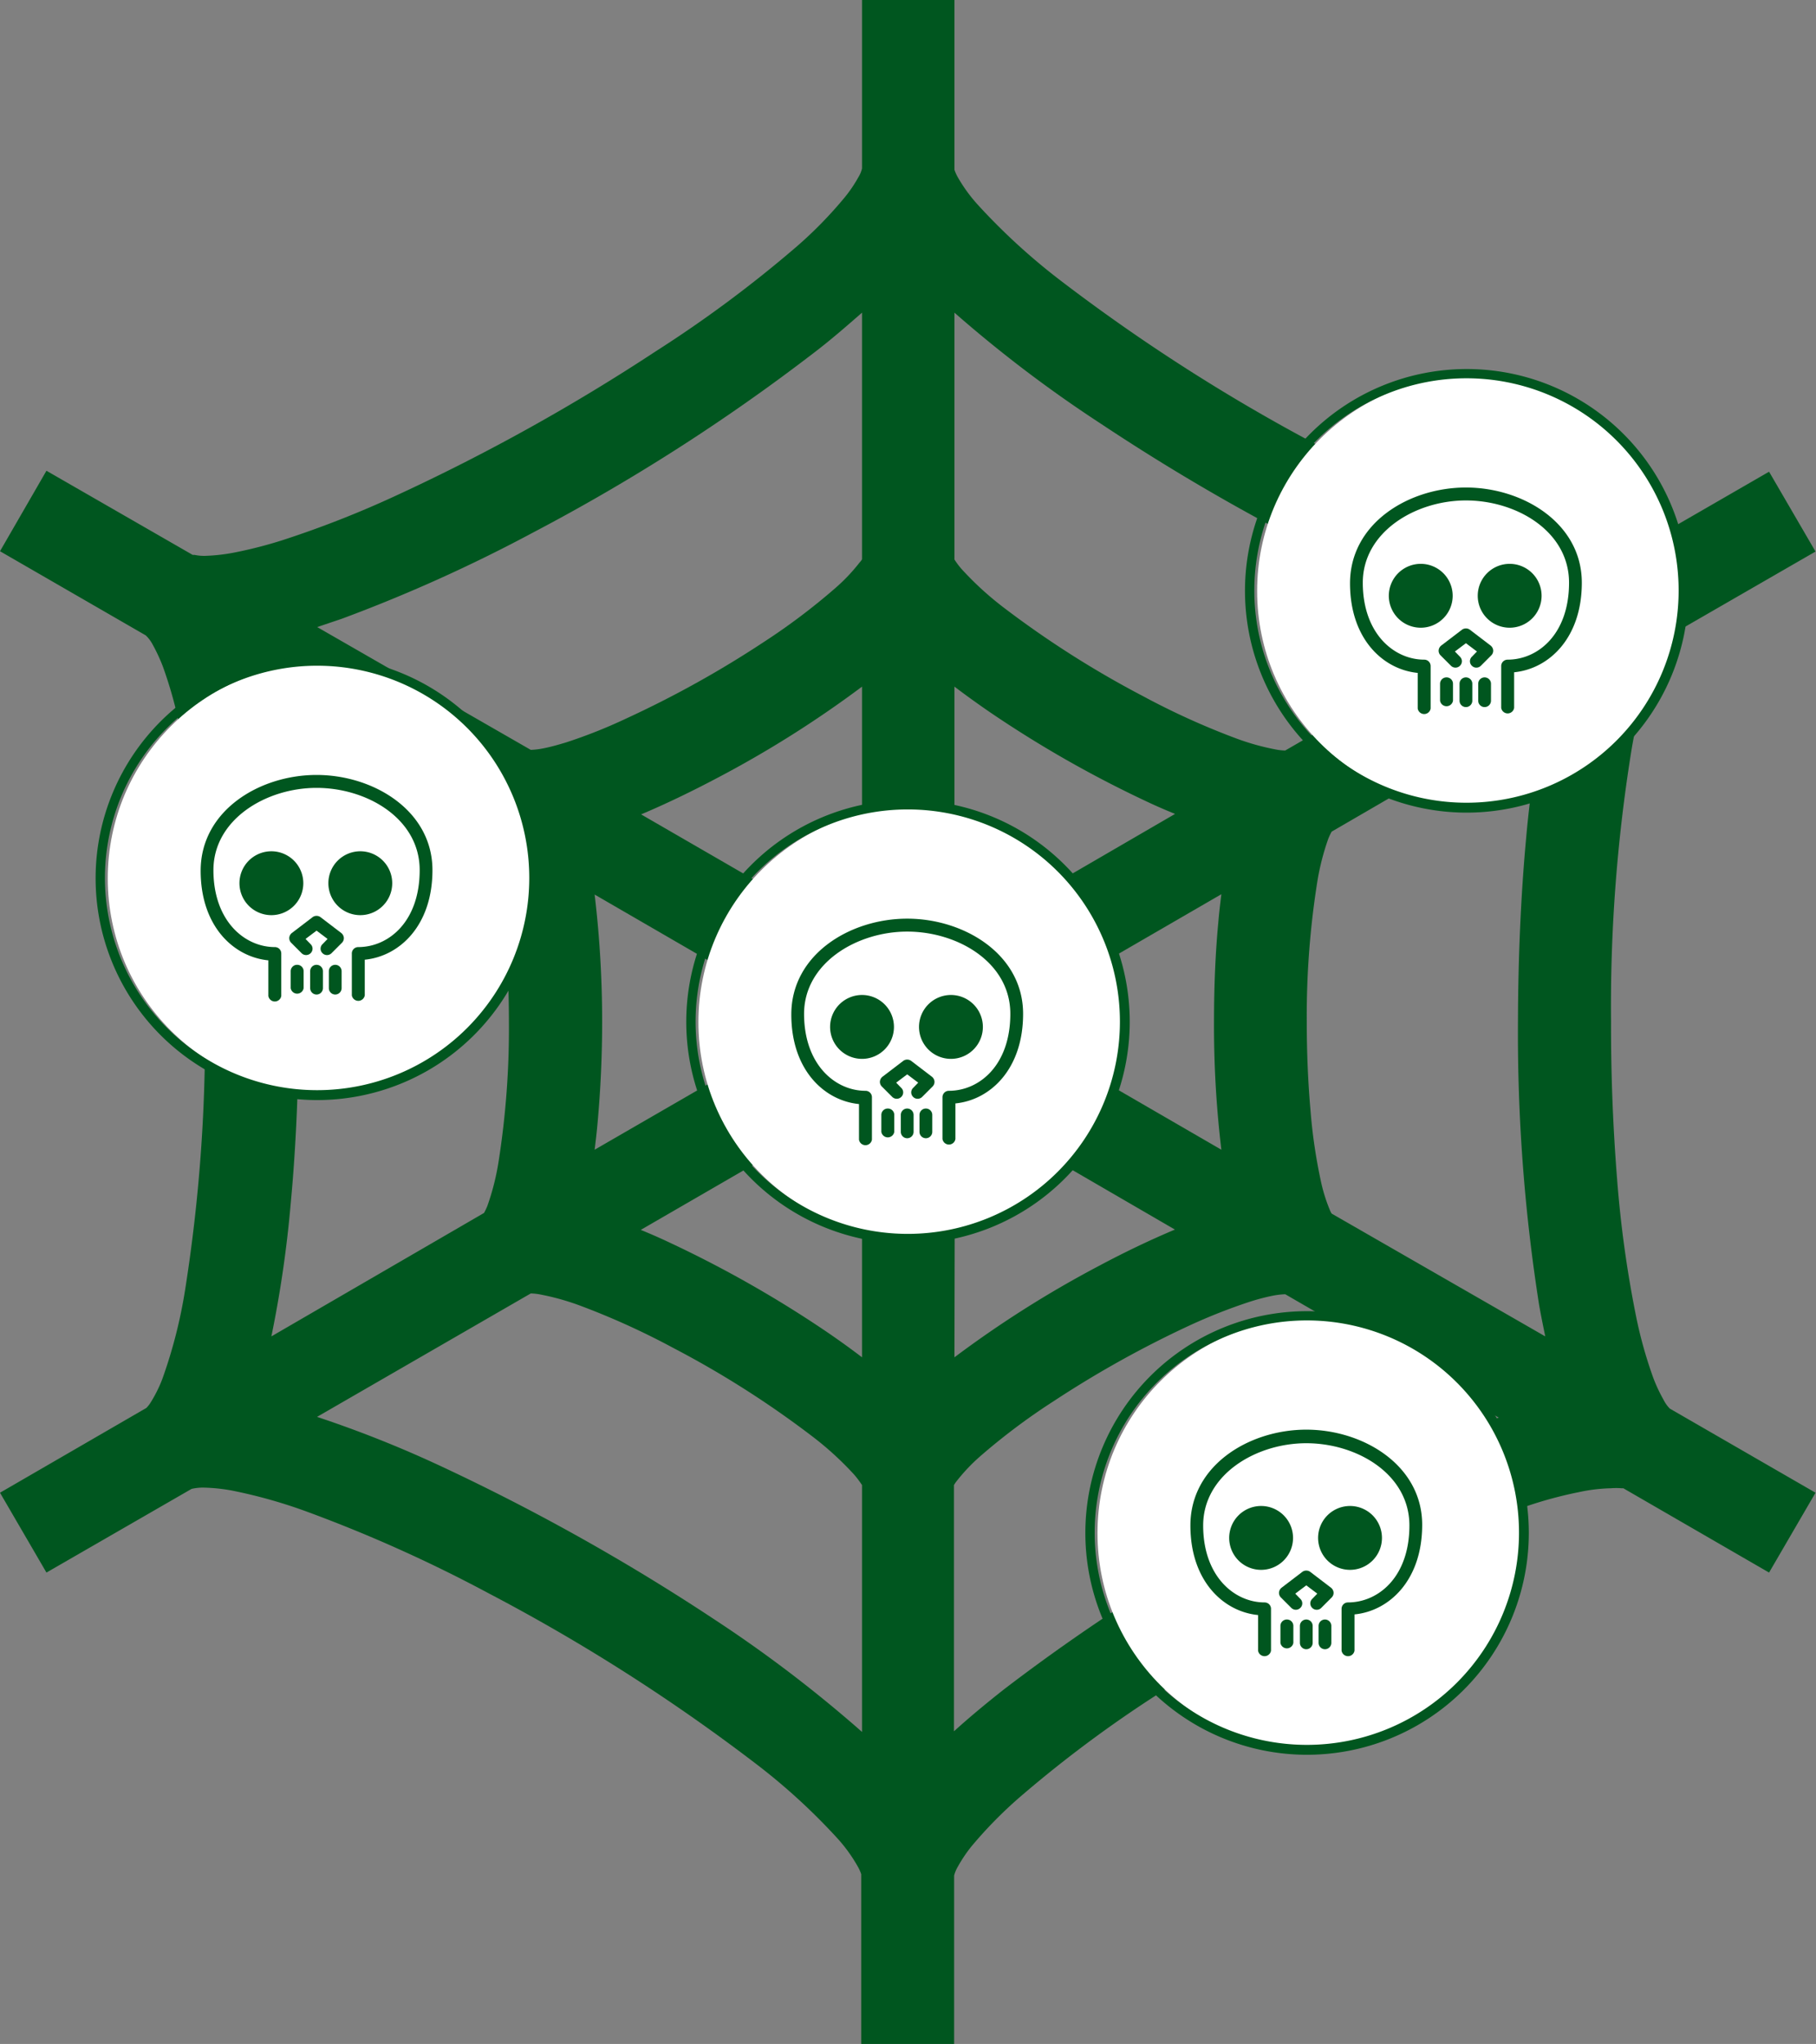
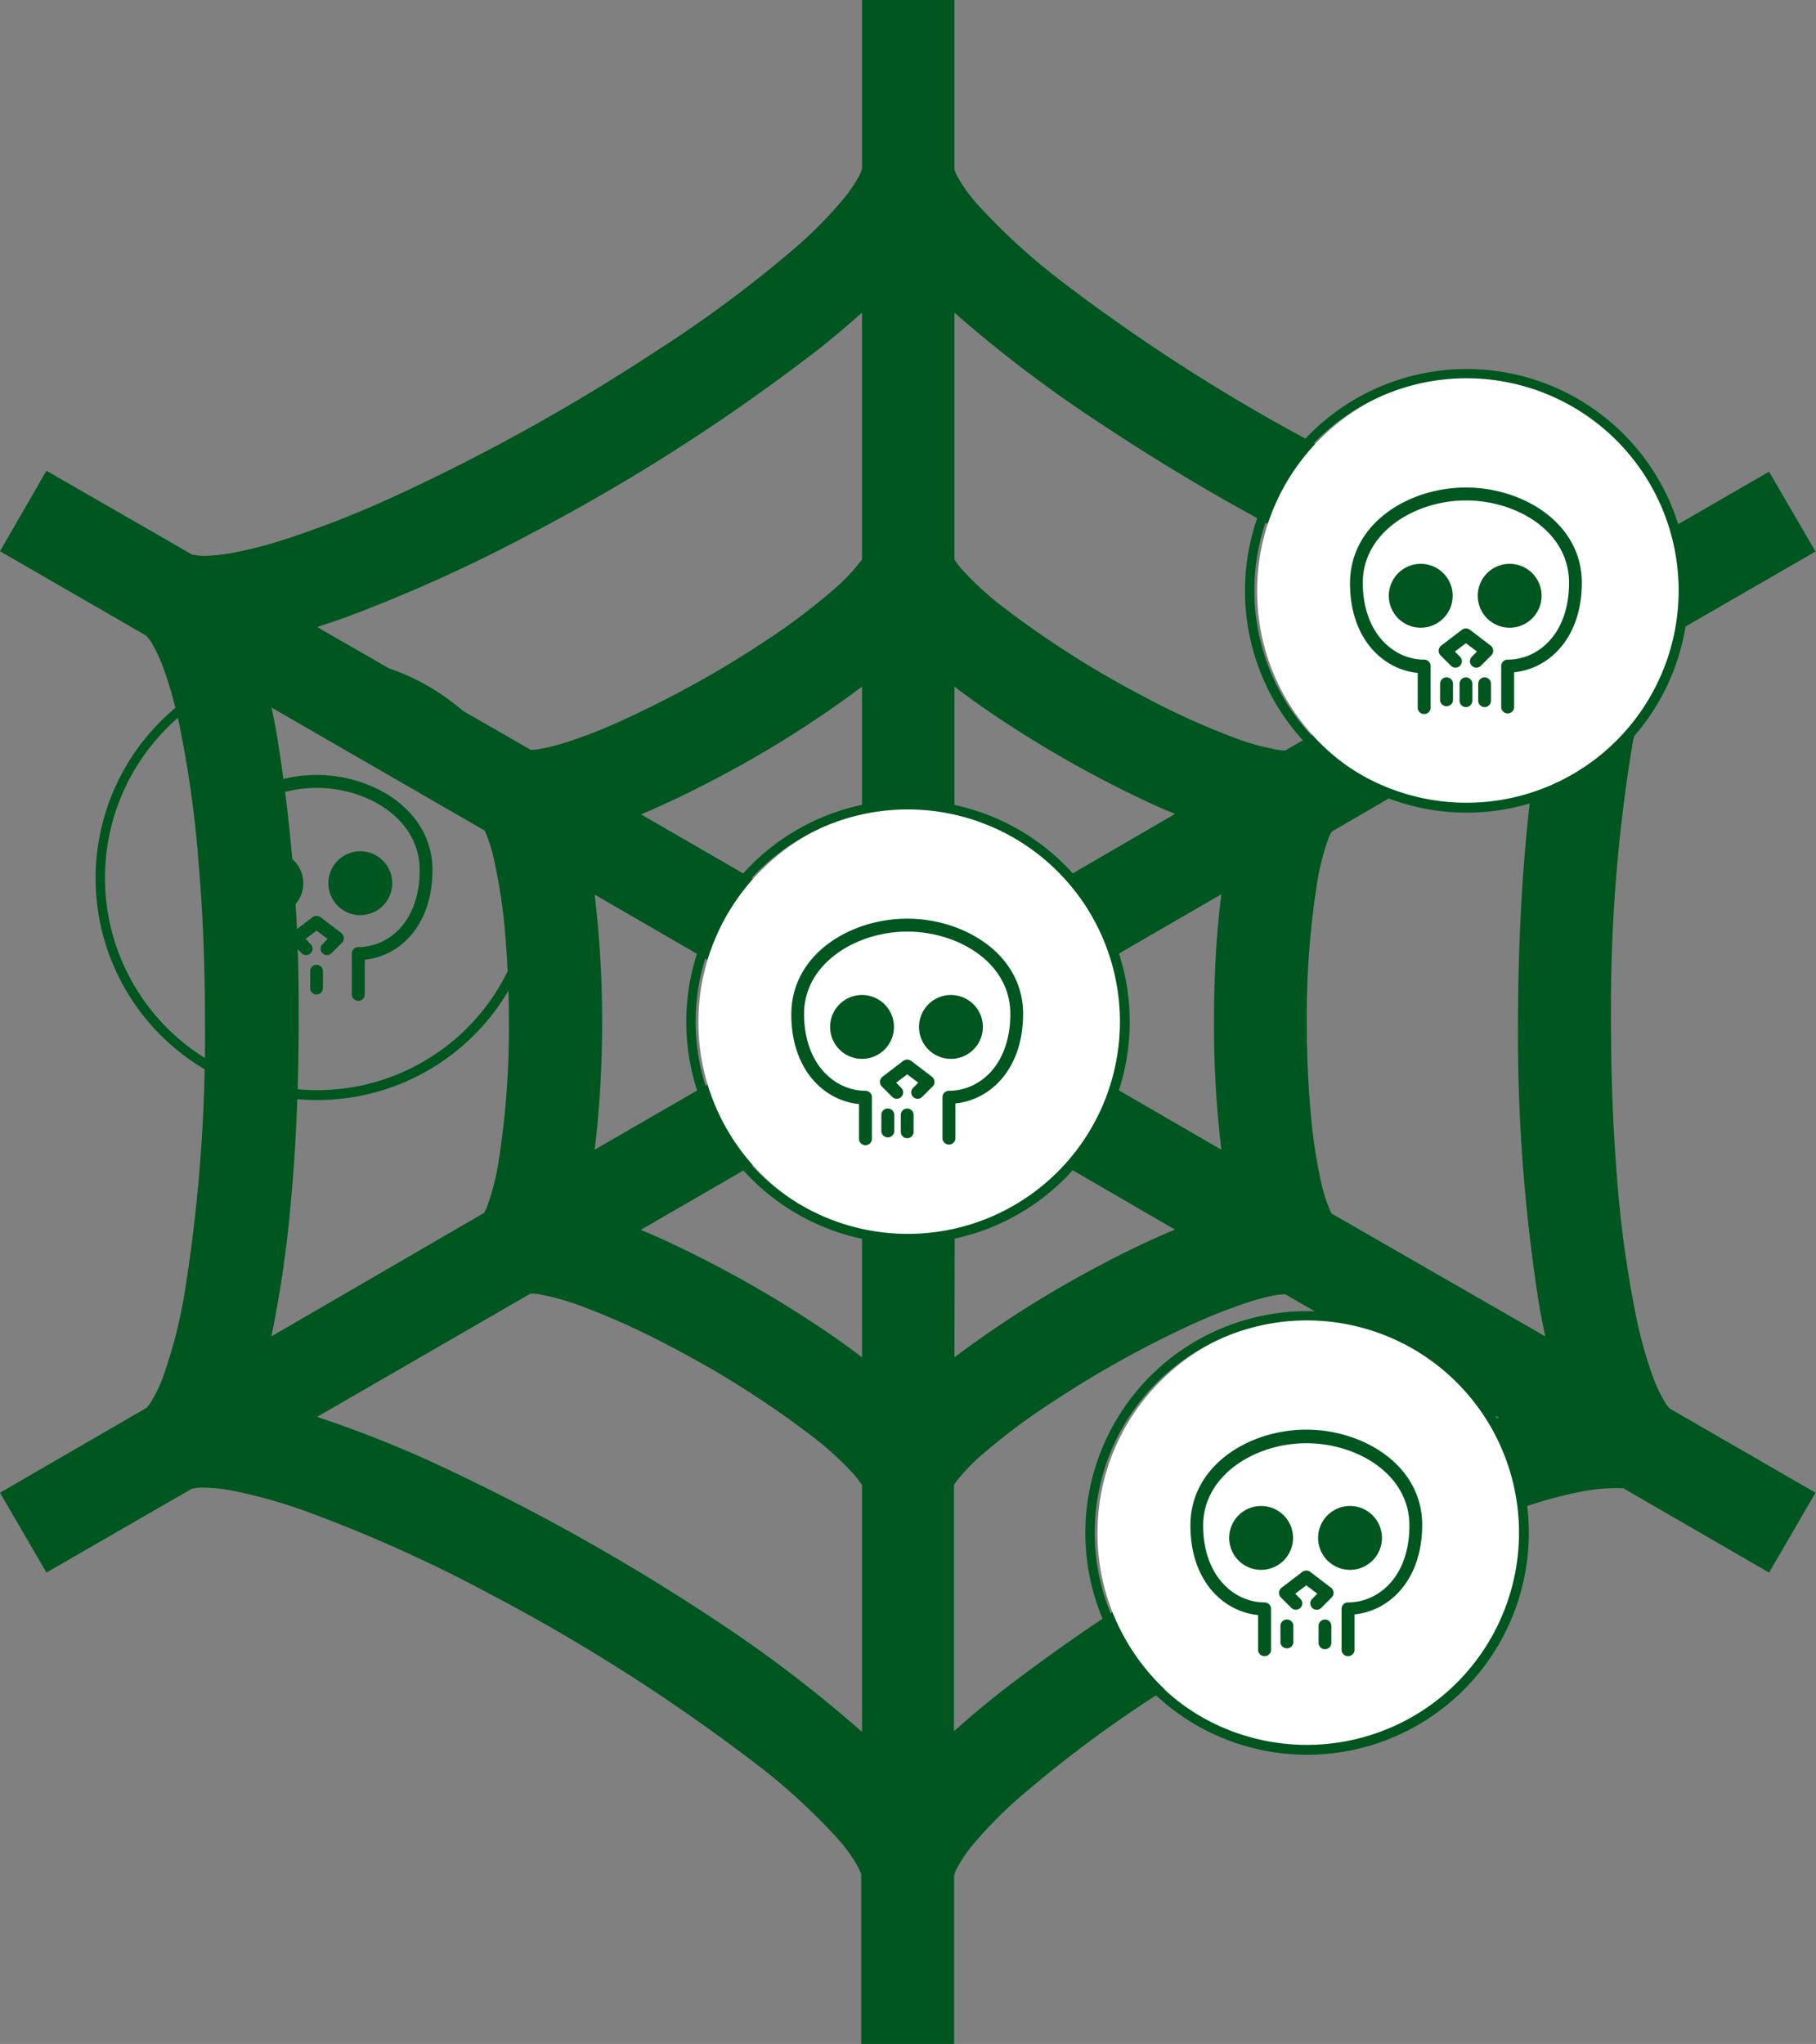
<svg xmlns="http://www.w3.org/2000/svg" viewBox="0 0 113.76 128">
  <rect x="0" y="0" width="113.76" height="128" fill="#808080" stroke="none" />
  <defs>
    <style>.cls-1{fill:#00561f;}.cls-2{fill:#fff;}</style>
  </defs>
  <title>icon_forensics_03</title>
  <g id="レイヤー_2" data-name="レイヤー 2">
    <g id="レイヤー_1-2" data-name="レイヤー 1">
      <path class="cls-1" d="M104.2,87.64a9.53,9.53,0,0,1-.65-1.4,27.25,27.25,0,0,1-1.1-4,70.94,70.94,0,0,1-1.15-8.4c-.25-3.13-.39-6.49-.38-9.86a100.72,100.72,0,0,1,1.24-16.75,30.59,30.59,0,0,1,1.44-5.63,8.38,8.38,0,0,1,.75-1.49,2,2,0,0,1,.24-.3l0,0,9.14-5.27-2.91-5-9.13,5.27a.6.6,0,0,1-.2,0,3.75,3.75,0,0,1-.57,0,11,11,0,0,1-1.74-.18,31.64,31.64,0,0,1-4.89-1.39,88.28,88.28,0,0,1-11.21-5.08A115.16,115.16,0,0,1,66.53,17.64a39.54,39.54,0,0,1-5.28-4.82A9.76,9.76,0,0,1,60,11.1a2.55,2.55,0,0,1-.21-.47l0-.08V0H54V10.55a1.81,1.81,0,0,1-.23.55,8.56,8.56,0,0,1-.83,1.23,25.94,25.94,0,0,1-3.08,3.15A77.34,77.34,0,0,1,41.08,22a124.37,124.37,0,0,1-16.19,9,63.65,63.65,0,0,1-7.2,2.83,27,27,0,0,1-2.85.74,11.43,11.43,0,0,1-2,.24,2.94,2.94,0,0,1-.65-.06l-.12,0L2.91,29.48,0,34.52l9.13,5.27a2.16,2.16,0,0,1,.43.57,10.7,10.7,0,0,1,.65,1.4,27.25,27.25,0,0,1,1.1,4,68.78,68.78,0,0,1,1.14,8.4c.27,3.13.39,6.49.39,9.86A101.81,101.81,0,0,1,11.6,80.75a30.59,30.59,0,0,1-1.44,5.63,8.38,8.38,0,0,1-.75,1.49,2,2,0,0,1-.24.3l0,0L0,93.48l2.91,5L12,93.24a3.15,3.15,0,0,1,.77-.08,11,11,0,0,1,1.74.18,31.64,31.64,0,0,1,4.89,1.39A89.53,89.53,0,0,1,30.65,99.8a116.61,116.61,0,0,1,16.58,10.56,38.92,38.92,0,0,1,5.28,4.82,9.76,9.76,0,0,1,1.23,1.72,2.55,2.55,0,0,1,.21.47s0,.07,0,.08V128h5.82V117.45a2.21,2.21,0,0,1,.23-.55,9.25,9.25,0,0,1,.82-1.23,26.91,26.91,0,0,1,3.09-3.15A77.34,77.34,0,0,1,72.68,106a124.46,124.46,0,0,1,16.19-9,64.6,64.6,0,0,1,7.2-2.82,26.36,26.36,0,0,1,2.85-.74,10.56,10.56,0,0,1,2-.24,4.14,4.14,0,0,1,.65,0l.12,0,9.13,5.28,2.91-5-9.13-5.27A2.19,2.19,0,0,1,104.2,87.64ZM17,83.69a72.2,72.2,0,0,0,1.21-8.31c.34-3.61.5-7.49.5-11.38a106.93,106.93,0,0,0-1.33-17.75c-.11-.67-.24-1.32-.37-1.94L30.34,52a1.31,1.31,0,0,1,.12.24A9.93,9.93,0,0,1,31,54.09a33.31,33.31,0,0,1,.65,4.46c.15,1.71.23,3.58.23,5.45a53.66,53.66,0,0,1-.65,8.76,15.44,15.44,0,0,1-.7,2.76,3.79,3.79,0,0,1-.21.44ZM76.51,72,62.7,64l13.81-8c-.07.57-.14,1.15-.19,1.75-.19,2-.27,4.11-.27,6.23A65.08,65.08,0,0,0,76.51,72ZM37.25,72c.07-.57.14-1.15.19-1.75.18-2,.28-4.1.28-6.23a67.05,67.05,0,0,0-.47-8l13.81,8ZM59.79,59V43q1.07.81,2.25,1.62a71.24,71.24,0,0,0,9.7,5.53c.63.3,1.25.57,1.87.82ZM54,59,40.16,51c1.52-.64,3.12-1.41,4.73-2.26A67.62,67.62,0,0,0,54,43ZM54,69V85q-1.06-.81-2.25-1.62A71.84,71.84,0,0,0,42,77.84c-.63-.3-1.25-.57-1.86-.82Zm5.82,0L73.6,77c-1.52.64-3.12,1.4-4.73,2.26A67.62,67.62,0,0,0,59.79,85ZM83.42,76a1.31,1.31,0,0,1-.12-.24,10.2,10.2,0,0,1-.56-1.81,33.31,33.31,0,0,1-.65-4.46c-.15-1.71-.23-3.58-.23-5.45a53.66,53.66,0,0,1,.65-8.76,15.44,15.44,0,0,1,.7-2.76,3.79,3.79,0,0,1,.21-.44L96.8,44.31a72.2,72.2,0,0,0-1.21,8.31c-.33,3.61-.49,7.49-.5,11.38a109.21,109.21,0,0,0,1.33,17.75c.12.67.25,1.31.38,1.94ZM69,26.56A131.75,131.75,0,0,0,86.2,36.21a72.48,72.48,0,0,0,7.69,3.06L80.51,47a3.62,3.62,0,0,1-.67-.08,15.18,15.18,0,0,1-2.41-.68,47.11,47.11,0,0,1-5.84-2.65,61.28,61.28,0,0,1-8.7-5.53,19.84,19.84,0,0,1-2.64-2.41,5,5,0,0,1-.46-.61V19.58A81.16,81.16,0,0,0,69,26.56ZM21.41,38.75a96.32,96.32,0,0,0,12-5.41A121.58,121.58,0,0,0,50.82,22.22C52,21.33,53,20.45,54,19.58V35c0,.07-.11.17-.21.3a11.42,11.42,0,0,1-1.43,1.5,40,40,0,0,1-4.52,3.41A64.83,64.83,0,0,1,39.22,45a32.16,32.16,0,0,1-3.75,1.49c-.53.16-1,.29-1.41.37a4.88,4.88,0,0,1-.81.1L19.87,39.27Zm23.38,62.69a133.06,133.06,0,0,0-17.23-9.65,71.76,71.76,0,0,0-7.7-3.06L33.25,81a3.62,3.62,0,0,1,.67.08,15.48,15.48,0,0,1,2.41.68,47.11,47.11,0,0,1,5.84,2.65,60.41,60.41,0,0,1,8.7,5.53,19.84,19.84,0,0,1,2.64,2.41A6.33,6.33,0,0,1,54,93v15.46A82.07,82.07,0,0,0,44.79,101.44ZM92.36,89.25a95.75,95.75,0,0,0-12,5.41,121.58,121.58,0,0,0-17.45,11.12c-1.13.89-2.19,1.77-3.15,2.64V93a2.13,2.13,0,0,1,.21-.3,11.42,11.42,0,0,1,1.43-1.5A40,40,0,0,1,66,87.75,66,66,0,0,1,74.53,83a35.48,35.48,0,0,1,3.76-1.48,13.56,13.56,0,0,1,1.4-.37,5,5,0,0,1,.82-.1l13.38,7.73Z" />
      <circle class="cls-2" cx="57.22" cy="64.01" r="13.47" />
      <path class="cls-1" d="M70.77,64A13.89,13.89,0,1,0,56.82,77.88h.08A13.9,13.9,0,0,0,70.77,64ZM56.9,77.27h-.07a13.29,13.29,0,1,1,.07,0Z" />
      <path class="cls-1" d="M56.83,57.53c-3.57,0-7.26,2.23-7.26,6,0,3.48,2.07,5.4,4.24,5.61v2.23a.41.41,0,0,0,.81,0V68.72a.4.4,0,0,0-.4-.41c-1.91,0-3.85-1.65-3.85-4.82s3.29-5.15,6.46-5.15,6.46,1.93,6.46,5.15-1.94,4.82-3.85,4.82a.4.4,0,0,0-.4.41v2.61a.41.41,0,0,0,.81,0V69.1c2.17-.21,4.24-2.13,4.24-5.61C64.09,59.76,60.4,57.53,56.83,57.53Z" />
      <path class="cls-1" d="M61.57,64.31a2,2,0,1,0-2,2A2,2,0,0,0,61.57,64.31Z" />
      <path class="cls-1" d="M56,64.31a2,2,0,1,0-2,2A2,2,0,0,0,56,64.31Z" />
      <path class="cls-1" d="M57.07,66.43a.42.42,0,0,0-.48,0l-1.31,1a.43.43,0,0,0-.16.3.41.41,0,0,0,.12.31l.65.65a.4.4,0,0,0,.57,0,.39.39,0,0,0,0-.56l-.32-.33.69-.52.69.52-.32.33a.39.39,0,0,0,0,.56.39.39,0,0,0,.28.12.4.4,0,0,0,.29-.12l.65-.65a.41.41,0,0,0,.12-.31.43.43,0,0,0-.16-.3Z" />
      <path class="cls-1" d="M56.83,69.42a.4.4,0,0,0-.4.4v1.06a.4.4,0,0,0,.8,0V69.82A.4.4,0,0,0,56.83,69.42Z" />
      <path class="cls-1" d="M55.62,69.42a.4.4,0,0,0-.41.4v1.06a.41.41,0,0,0,.81,0V69.82A.4.4,0,0,0,55.62,69.42Z" />
-       <path class="cls-1" d="M58,69.42a.4.4,0,0,0-.4.4v1.06a.4.4,0,0,0,.8,0V69.82A.4.4,0,0,0,58,69.42Z" />
      <circle class="cls-2" cx="92.22" cy="37.01" r="13.47" />
      <path class="cls-1" d="M105.77,37a13.89,13.89,0,1,0-14,13.89h.08A13.9,13.9,0,0,0,105.77,37ZM91.9,50.27h-.07a13.29,13.29,0,1,1,.07,0Z" />
      <path class="cls-1" d="M91.83,30.53c-3.57,0-7.26,2.23-7.26,6,0,3.48,2.07,5.4,4.24,5.61v2.23a.41.41,0,0,0,.81,0V41.72a.4.4,0,0,0-.4-.41c-1.91,0-3.85-1.65-3.85-4.82s3.29-5.15,6.46-5.15,6.46,1.93,6.46,5.15-1.94,4.82-3.85,4.82a.4.4,0,0,0-.4.41v2.61a.41.41,0,0,0,.81,0V42.1c2.17-.21,4.24-2.13,4.24-5.61C99.09,32.76,95.4,30.53,91.83,30.53Z" />
      <path class="cls-1" d="M96.57,37.31a2,2,0,1,0-2,2A2,2,0,0,0,96.57,37.31Z" />
      <path class="cls-1" d="M91,37.31a2,2,0,1,0-2,2A2,2,0,0,0,91,37.31Z" />
      <path class="cls-1" d="M92.07,39.43a.42.42,0,0,0-.48,0l-1.31,1a.43.43,0,0,0-.16.3.41.41,0,0,0,.12.31l.65.65a.4.4,0,0,0,.57,0,.39.39,0,0,0,0-.56l-.32-.33.69-.52.69.52-.32.33a.39.39,0,0,0,0,.56.39.39,0,0,0,.28.12.4.4,0,0,0,.29-.12l.65-.65a.41.41,0,0,0,.12-.31.43.43,0,0,0-.16-.3Z" />
      <path class="cls-1" d="M91.83,42.42a.4.4,0,0,0-.4.4v1.06a.4.4,0,1,0,.8,0V42.82A.4.4,0,0,0,91.83,42.42Z" />
      <path class="cls-1" d="M90.62,42.42a.4.4,0,0,0-.41.4v1.06a.41.41,0,0,0,.81,0V42.82A.4.4,0,0,0,90.62,42.42Z" />
      <path class="cls-1" d="M93,42.42a.4.4,0,0,0-.4.4v1.06a.4.4,0,0,0,.8,0V42.82A.4.4,0,0,0,93,42.42Z" />
      <circle class="cls-2" cx="82.22" cy="96.01" r="13.47" />
      <path class="cls-1" d="M95.77,96a13.89,13.89,0,1,0-14,13.89h.08A13.9,13.9,0,0,0,95.77,96ZM81.9,109.27h-.07a13.29,13.29,0,1,1,.07,0Z" />
      <path class="cls-1" d="M81.83,89.53c-3.57,0-7.26,2.23-7.26,6,0,3.48,2.07,5.4,4.24,5.61v2.23a.41.41,0,0,0,.81,0v-2.61a.4.4,0,0,0-.4-.41c-1.91,0-3.85-1.65-3.85-4.82s3.29-5.15,6.46-5.15,6.46,1.93,6.46,5.15-1.94,4.82-3.85,4.82a.4.4,0,0,0-.4.41v2.61a.41.41,0,0,0,.81,0V101.1c2.17-.21,4.24-2.13,4.24-5.61C89.09,91.76,85.4,89.53,81.83,89.53Z" />
      <path class="cls-1" d="M86.57,96.31a2,2,0,1,0-2,2A2,2,0,0,0,86.57,96.31Z" />
      <path class="cls-1" d="M81,96.31a2,2,0,1,0-2,2A2,2,0,0,0,81,96.31Z" />
      <path class="cls-1" d="M82.07,98.43a.42.42,0,0,0-.48,0l-1.31,1a.43.43,0,0,0-.16.3.41.41,0,0,0,.12.31l.65.65a.4.4,0,0,0,.57,0,.39.39,0,0,0,0-.56l-.32-.33.69-.52.69.52-.32.33a.39.39,0,0,0,0,.56.39.39,0,0,0,.28.12.4.4,0,0,0,.29-.12l.65-.65a.41.41,0,0,0,.12-.31.43.43,0,0,0-.16-.3Z" />
-       <path class="cls-1" d="M81.83,101.42a.4.4,0,0,0-.4.4v1.06a.4.4,0,0,0,.8,0v-1.06A.4.4,0,0,0,81.83,101.42Z" />
      <path class="cls-1" d="M80.62,101.42a.4.4,0,0,0-.41.4v1.06a.41.41,0,0,0,.81,0v-1.06A.4.4,0,0,0,80.62,101.42Z" />
      <path class="cls-1" d="M83,101.42a.4.4,0,0,0-.4.4v1.06a.4.4,0,1,0,.8,0v-1.06A.4.4,0,0,0,83,101.42Z" />
-       <circle class="cls-2" cx="20.22" cy="55.01" r="13.47" />
      <path class="cls-1" d="M33.77,55a13.89,13.89,0,1,0-14,13.89h.08A13.9,13.9,0,0,0,33.77,55ZM19.9,68.27h-.07a13.29,13.29,0,1,1,.07,0Z" />
      <path class="cls-1" d="M19.83,48.53c-3.57,0-7.26,2.23-7.26,6,0,3.48,2.07,5.4,4.24,5.61v2.23a.41.41,0,0,0,.81,0V59.72a.4.4,0,0,0-.4-.41c-1.91,0-3.85-1.65-3.85-4.82s3.29-5.15,6.46-5.15,6.46,1.93,6.46,5.15-1.94,4.82-3.85,4.82a.4.4,0,0,0-.4.41v2.61a.41.41,0,0,0,.81,0V60.1c2.17-.21,4.24-2.13,4.24-5.61C27.09,50.76,23.4,48.53,19.83,48.53Z" />
      <path class="cls-1" d="M24.57,55.31a2,2,0,1,0-2,2A2,2,0,0,0,24.57,55.31Z" />
      <path class="cls-1" d="M19,55.31a2,2,0,1,0-2,2A2,2,0,0,0,19,55.31Z" />
      <path class="cls-1" d="M20.07,57.43a.42.42,0,0,0-.48,0l-1.31,1a.43.43,0,0,0-.16.3.41.41,0,0,0,.12.31l.65.65a.4.4,0,0,0,.57,0,.39.39,0,0,0,0-.56l-.32-.33.69-.52.69.52-.32.33a.39.39,0,0,0,0,.56.39.39,0,0,0,.28.12.4.4,0,0,0,.29-.12l.65-.65a.41.41,0,0,0,.12-.31.43.43,0,0,0-.16-.3Z" />
      <path class="cls-1" d="M19.83,60.42a.4.4,0,0,0-.4.4v1.06a.4.4,0,0,0,.8,0V60.82A.4.4,0,0,0,19.83,60.42Z" />
-       <path class="cls-1" d="M18.62,60.42a.4.4,0,0,0-.41.4v1.06a.41.41,0,0,0,.81,0V60.82A.4.4,0,0,0,18.62,60.42Z" />
-       <path class="cls-1" d="M21,60.42a.4.4,0,0,0-.4.4v1.06a.4.4,0,0,0,.8,0V60.82A.4.4,0,0,0,21,60.42Z" />
    </g>
  </g>
</svg>